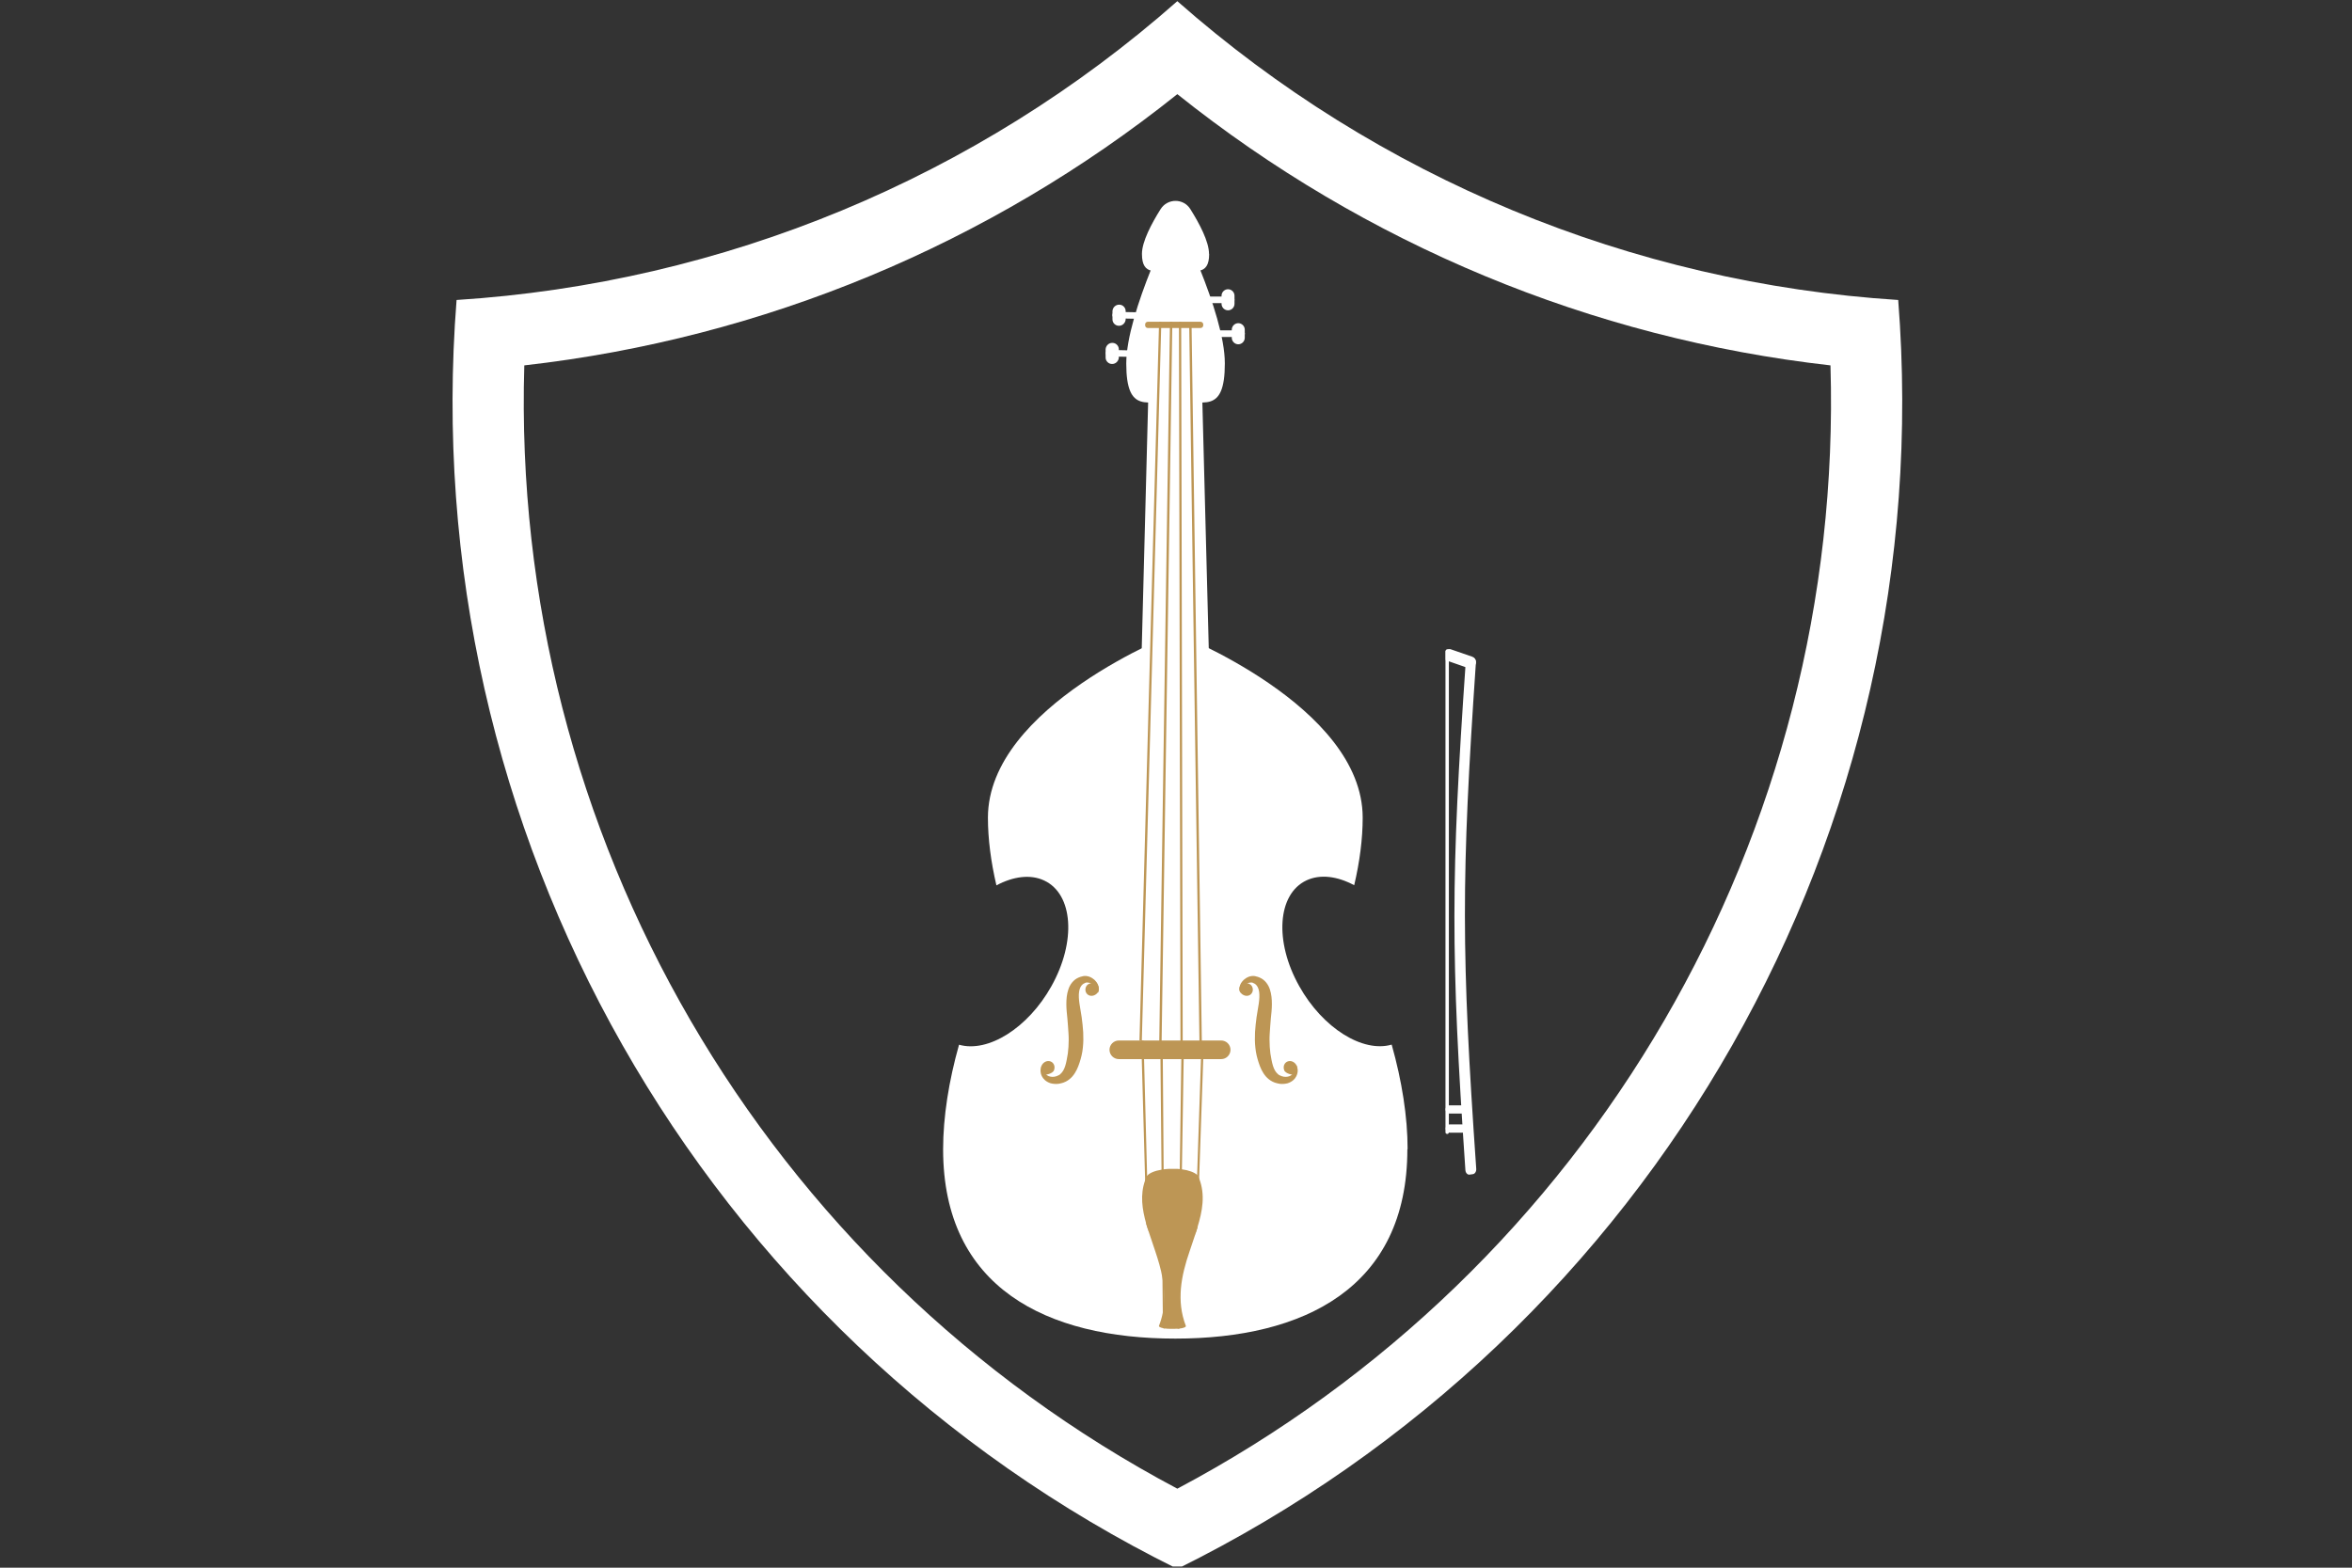
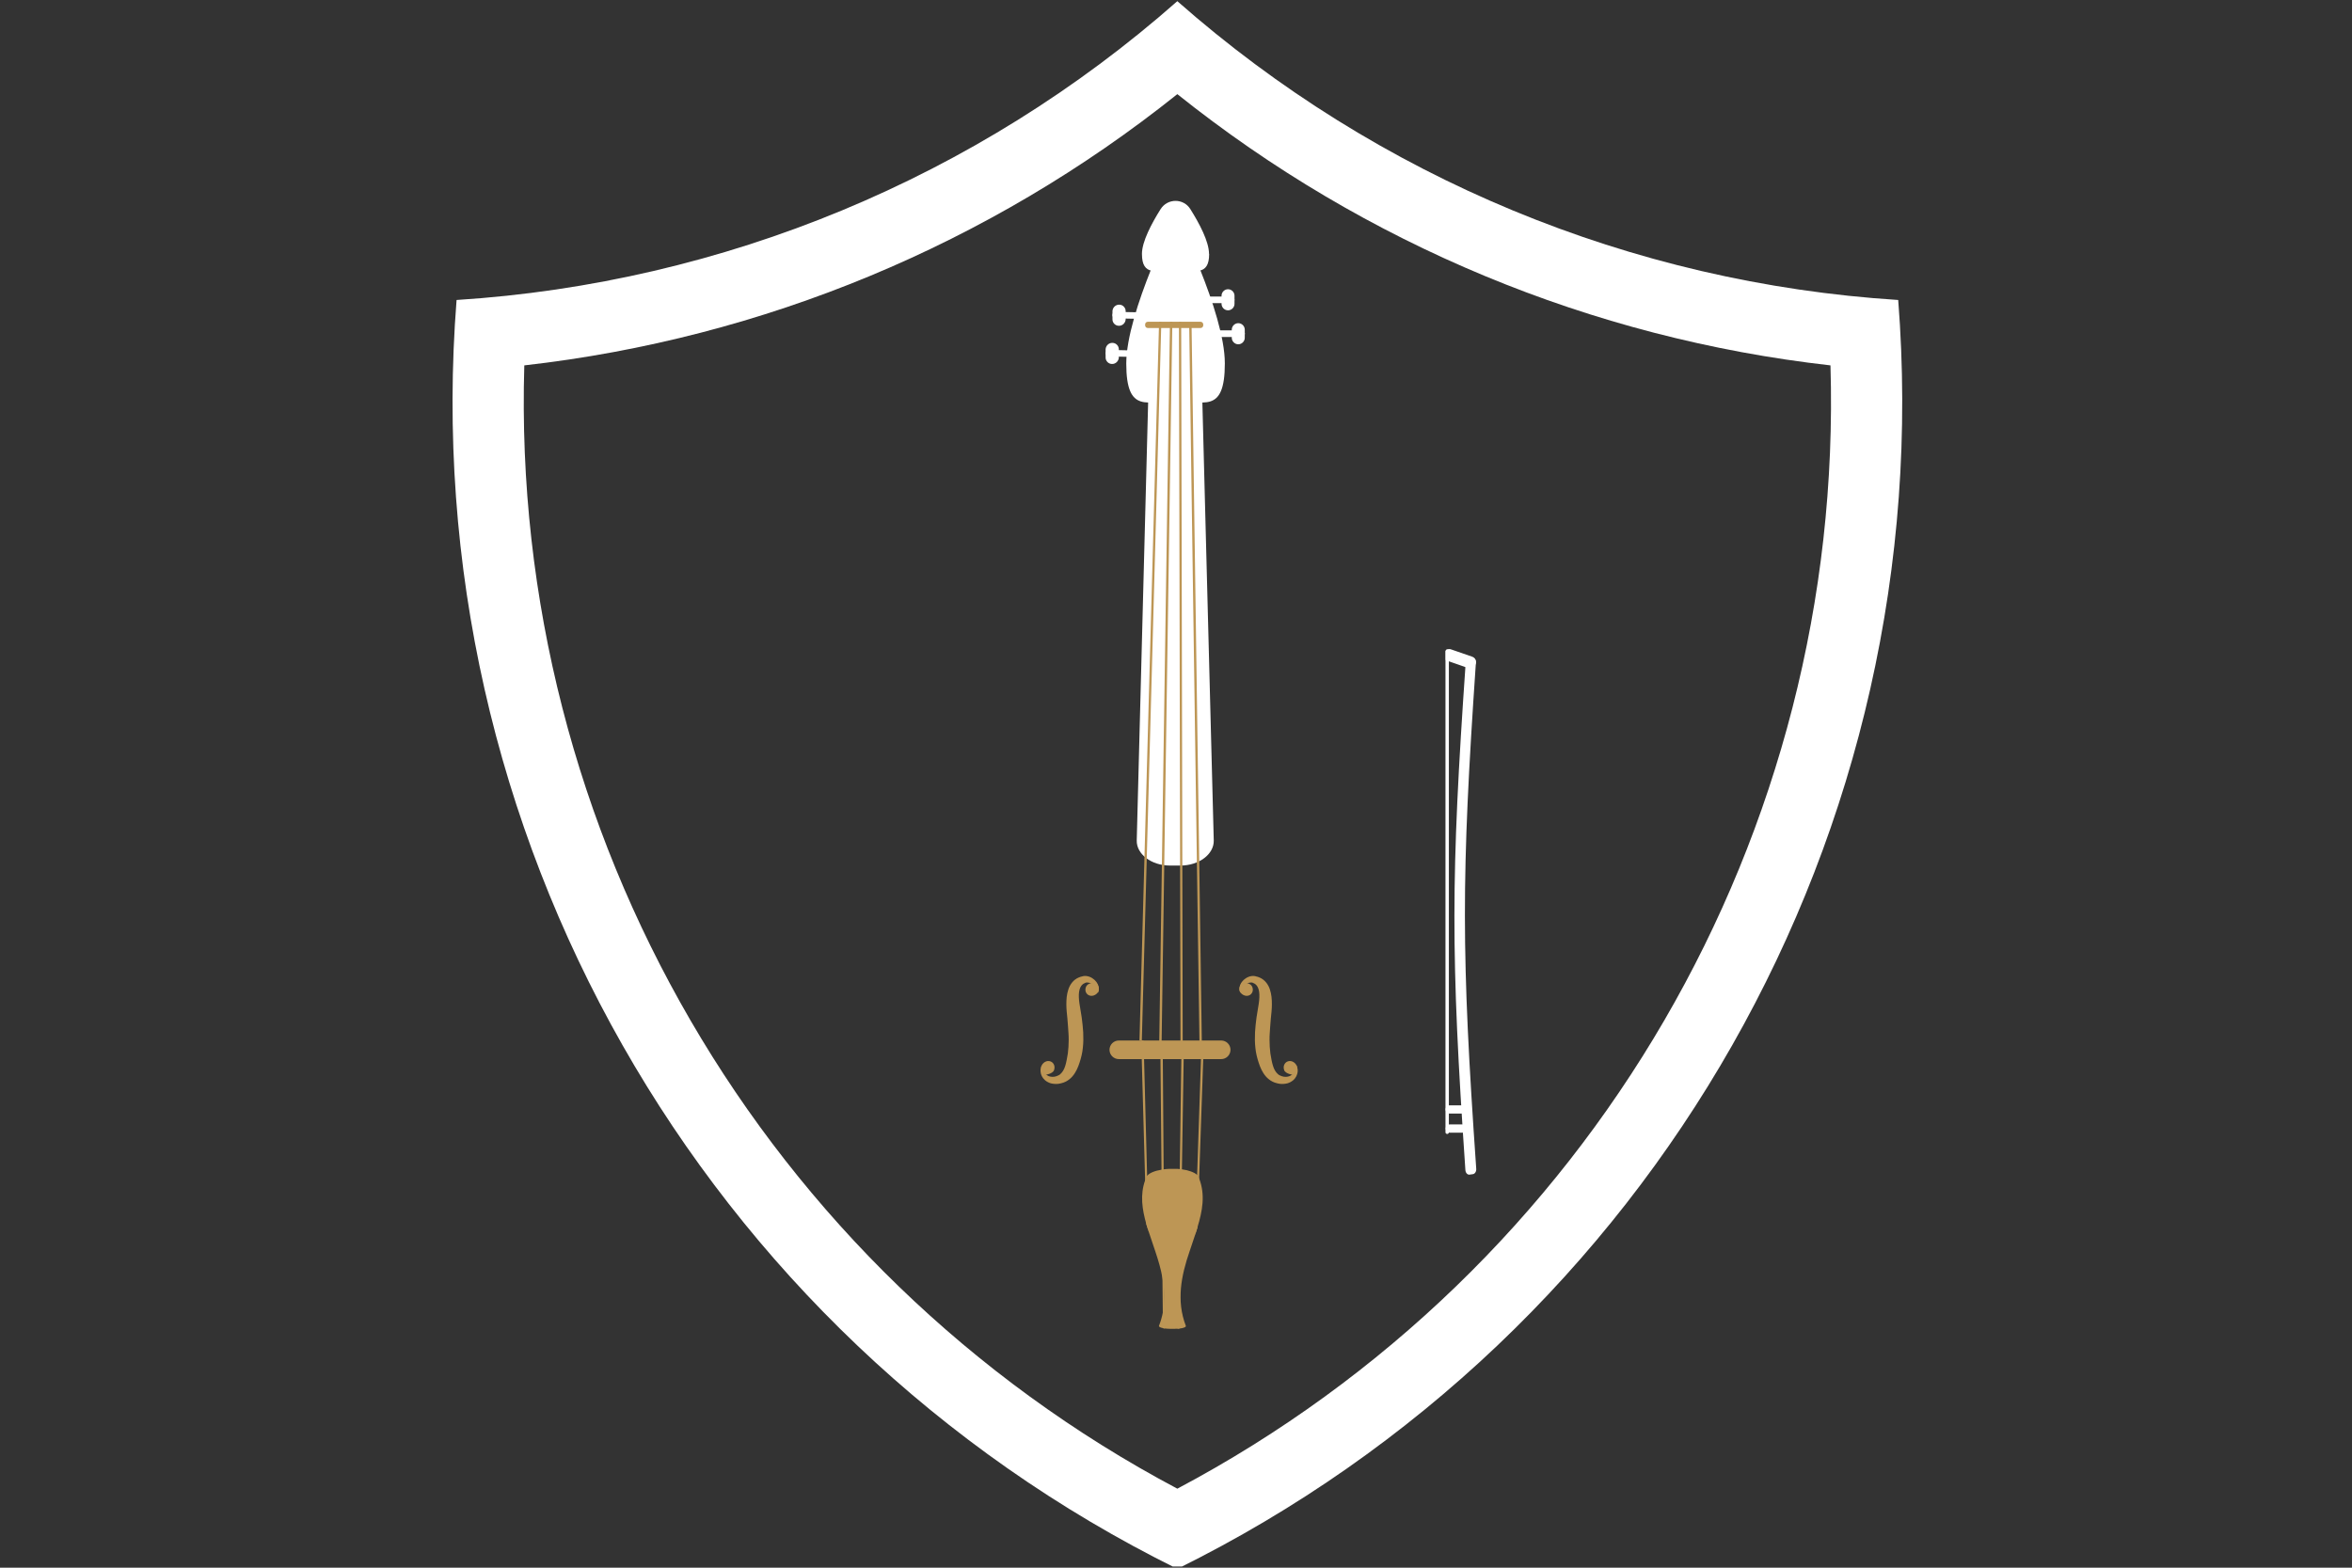
<svg xmlns="http://www.w3.org/2000/svg" width="450" zoomAndPan="magnify" viewBox="0 0 337.5 225" height="300" preserveAspectRatio="xMidYMid meet" version="1.0">
  <rect x="0" y="0" width="337.5" height="225" fill="#333333" stroke="none" />
  <defs>
    <clipPath id="bb19ffe23e">
      <path d="M 64 0.168 L 273 0.168 L 273 224.832 L 64 224.832 Z M 64 0.168 " clip-rule="nonzero" />
    </clipPath>
    <clipPath id="4bd1e3023d">
      <path d="M 208 94 L 211.832 94 L 211.832 169 L 208 169 Z M 208 94 " clip-rule="nonzero" />
    </clipPath>
    <clipPath id="c41cda1f88">
      <path d="M 207 93 L 211.832 93 L 211.832 96 L 207 96 Z M 207 93 " clip-rule="nonzero" />
    </clipPath>
    <clipPath id="41757b3da7">
      <path d="M 135.332 90 L 202 90 L 202 192.98 L 135.332 192.98 Z M 135.332 90 " clip-rule="nonzero" />
    </clipPath>
  </defs>
  <g clip-path="url(#bb19ffe23e)">
    <path fill="#ffffff" d="M 168.941 13.512 C 195.902 35.062 228.375 48.566 262.664 52.441 C 264.66 119.656 228.316 182.18 168.941 213.66 C 109.586 182.18 73.242 119.656 75.234 52.441 C 109.523 48.566 141.996 35.062 168.941 13.512 Z M 168.941 0.168 C 140.18 25.535 103.797 40.617 65.516 43.055 C 59.527 119.219 100.504 191.348 168.941 225.168 C 237.395 191.348 278.371 119.219 272.383 43.055 C 234.102 40.617 197.719 25.535 168.941 0.168 " fill-opacity="1" fill-rule="nonzero" />
  </g>
  <path fill="#ffffff" d="M 207.906 93.453 L 207.906 162.516 C 207.906 162.648 207.805 162.75 207.672 162.75 C 207.535 162.75 207.418 162.648 207.418 162.516 L 207.418 93.453 C 207.418 93.453 207.469 93.301 207.551 93.25 C 207.57 93.25 207.586 93.25 207.602 93.23 C 207.621 93.23 207.652 93.23 207.672 93.23 C 207.805 93.23 207.906 93.332 207.906 93.469 Z M 207.906 93.453 " fill-opacity="1" fill-rule="nonzero" />
  <g clip-path="url(#4bd1e3023d)">
    <path fill="#ffffff" d="M 211.344 168.52 C 211.191 168.535 211.02 168.555 210.867 168.586 C 210.562 168.621 210.309 168.332 210.277 167.945 C 208.16 136.914 208.18 125.984 210.328 94.973 C 210.359 94.586 210.613 94.281 210.887 94.316 L 211.324 94.363 C 211.613 94.398 211.816 94.754 211.781 95.145 C 209.668 126.035 209.684 136.848 211.832 167.742 C 211.867 168.129 211.648 168.484 211.344 168.52 Z M 211.344 168.52 " fill-opacity="1" fill-rule="nonzero" />
  </g>
  <g clip-path="url(#c41cda1f88)">
    <path fill="#ffffff" d="M 211.715 95.297 L 211.715 95.363 C 211.547 95.785 211.07 96.023 210.648 95.871 L 207.926 94.922 L 207.637 94.82 C 207.637 94.82 207.5 94.754 207.449 94.719 L 207.449 93.453 C 207.449 93.367 207.5 93.281 207.586 93.23 C 207.602 93.23 207.621 93.23 207.637 93.215 C 207.824 93.148 208.027 93.129 208.211 93.199 L 211.242 94.246 C 211.664 94.398 211.902 94.871 211.75 95.297 Z M 211.715 95.297 " fill-opacity="1" fill-rule="nonzero" />
  </g>
  <path fill="#ffffff" d="M 209.82 162.566 L 208.043 162.566 C 207.723 162.566 207.449 162.293 207.449 161.973 C 207.449 161.652 207.723 161.379 208.043 161.379 L 209.82 161.379 C 210.141 161.379 210.41 161.652 210.41 161.973 C 210.41 162.293 210.141 162.566 209.82 162.566 Z M 209.82 162.566 " fill-opacity="1" fill-rule="nonzero" />
  <path fill="#ffffff" d="M 209.699 159.824 L 208.027 159.824 C 207.703 159.824 207.434 159.555 207.434 159.23 C 207.434 158.91 207.703 158.641 208.027 158.641 L 209.699 158.641 C 210.023 158.641 210.293 158.91 210.293 159.23 C 210.293 159.555 210.023 159.824 209.699 159.824 Z M 209.699 159.824 " fill-opacity="1" fill-rule="nonzero" />
  <path fill="#ffffff" d="M 175.758 52.172 C 175.758 59.547 172.594 57.516 168.684 57.516 C 164.777 57.516 161.613 59.547 161.613 52.172 C 161.613 44.793 168.684 30.801 168.684 30.801 C 168.684 30.801 175.758 44.793 175.758 52.152 Z M 175.758 52.172 " fill-opacity="1" fill-rule="nonzero" />
  <path fill="#ffffff" d="M 173.508 36.438 C 173.508 39.719 171.359 38.82 168.684 38.82 C 166.012 38.82 163.863 39.734 163.863 36.438 C 163.863 34.676 165.25 32.07 166.535 30.023 C 167.535 28.434 169.836 28.434 170.816 30.023 C 172.102 32.07 173.488 34.676 173.488 36.438 Z M 173.508 36.438 " fill-opacity="1" fill-rule="nonzero" />
  <path fill="#ffffff" d="M 176.672 43.508 L 169.156 43.508 C 168.906 43.508 168.684 43.289 168.684 43.035 C 168.684 42.781 168.906 42.559 169.156 42.559 L 176.672 42.559 C 176.926 42.559 177.145 42.781 177.145 43.035 C 177.145 43.289 176.926 43.508 176.672 43.508 Z M 176.672 43.508 " fill-opacity="1" fill-rule="nonzero" />
  <path fill="#ffffff" d="M 175.285 43.609 L 175.285 42.441 C 175.285 41.934 175.707 41.512 176.215 41.512 C 176.723 41.512 177.145 41.934 177.145 42.441 L 177.145 43.609 C 177.145 44.117 176.723 44.539 176.215 44.539 C 175.707 44.539 175.285 44.117 175.285 43.609 Z M 175.285 43.609 " fill-opacity="1" fill-rule="nonzero" />
  <path fill="#ffffff" d="M 160.121 44.758 L 167.637 44.91 C 167.891 44.91 168.109 45.133 168.094 45.387 C 168.094 45.641 167.871 45.859 167.602 45.844 L 160.09 45.691 C 159.836 45.691 159.613 45.469 159.633 45.199 C 159.633 44.945 159.852 44.727 160.121 44.742 Z M 160.121 44.758 " fill-opacity="1" fill-rule="nonzero" />
  <path fill="#ffffff" d="M 161.527 44.676 L 161.527 45.844 C 161.492 46.352 161.07 46.773 160.547 46.758 C 160.039 46.758 159.613 46.316 159.633 45.809 L 159.633 44.641 C 159.664 44.133 160.09 43.711 160.613 43.727 C 161.121 43.727 161.543 44.168 161.527 44.676 Z M 161.527 44.676 " fill-opacity="1" fill-rule="nonzero" />
  <path fill="#ffffff" d="M 159.156 50.223 L 166.672 50.375 C 166.926 50.375 167.145 50.598 167.129 50.852 C 167.129 51.105 166.906 51.324 166.652 51.309 L 159.141 51.156 C 158.887 51.156 158.668 50.934 158.684 50.68 C 158.684 50.426 158.902 50.207 159.156 50.223 Z M 159.156 50.223 " fill-opacity="1" fill-rule="nonzero" />
  <path fill="#ffffff" d="M 160.547 50.156 L 160.547 51.324 C 160.512 51.832 160.09 52.254 159.562 52.238 C 159.055 52.238 158.633 51.797 158.648 51.289 L 158.648 50.121 C 158.684 49.617 159.105 49.191 159.633 49.211 C 160.141 49.211 160.562 49.648 160.547 50.156 Z M 160.547 50.156 " fill-opacity="1" fill-rule="nonzero" />
  <path fill="#ffffff" d="M 178.16 48.363 L 170.648 48.363 C 170.395 48.363 170.172 48.145 170.172 47.891 C 170.172 47.637 170.395 47.414 170.648 47.414 L 178.16 47.414 C 178.414 47.414 178.633 47.637 178.633 47.891 C 178.633 48.145 178.414 48.363 178.16 48.363 Z M 178.16 48.363 " fill-opacity="1" fill-rule="nonzero" />
  <path fill="#ffffff" d="M 176.754 48.48 L 176.754 47.312 C 176.754 46.809 177.18 46.383 177.688 46.383 C 178.195 46.383 178.617 46.809 178.617 47.312 L 178.617 48.48 C 178.617 48.988 178.195 49.414 177.688 49.414 C 177.18 49.414 176.754 48.988 176.754 48.48 Z M 176.754 48.48 " fill-opacity="1" fill-rule="nonzero" />
  <g clip-path="url(#41757b3da7)">
-     <path fill="#ffffff" d="M 201.949 164.949 C 201.949 184.863 187.043 192.121 168.652 192.121 C 150.258 192.121 135.332 184.863 135.332 164.949 C 135.332 160.312 136.145 155.152 137.617 149.941 C 141.762 151.129 147.5 147.574 150.867 141.551 C 154.473 135.121 153.996 128.32 149.836 126.375 C 147.855 125.445 145.402 125.785 142.98 127.07 C 142.188 123.684 141.762 120.387 141.762 117.359 C 141.762 101.301 168.652 90.848 168.652 90.848 C 168.652 90.848 195.539 101.285 195.539 117.359 C 195.539 120.387 195.113 123.684 194.32 127.051 C 191.898 125.75 189.445 125.43 187.465 126.359 C 183.305 128.32 182.832 135.121 186.434 141.535 C 189.801 147.559 195.555 151.129 199.699 149.926 C 201.172 155.137 201.984 160.312 201.984 164.934 Z M 201.949 164.949 " fill-opacity="1" fill-rule="nonzero" />
-   </g>
+     </g>
  <path fill="#ffffff" d="M 169.395 124.227 L 167.891 124.227 C 165.215 124.227 163.066 122.586 163.117 120.621 L 165.012 47.719 C 165.031 46.891 166.449 46.215 168.16 46.215 L 169.125 46.215 C 170.832 46.215 172.254 46.891 172.273 47.719 L 174.168 120.621 C 174.219 122.586 172.07 124.227 169.395 124.227 Z M 169.395 124.227 " fill-opacity="1" fill-rule="nonzero" />
  <path fill="#bd9655" d="M 171.816 176.219 C 171.715 176.555 171.594 176.895 171.492 177.234 C 171.238 178.012 170.969 178.773 170.715 179.551 C 169.48 183.121 168.785 186.691 170.156 190.277 C 170.242 190.445 169.867 190.617 169.258 190.684 C 169.176 190.684 169.074 190.699 168.988 190.699 C 168.836 190.699 168.684 190.719 168.516 190.719 L 167.957 190.719 C 167.652 190.719 167.383 190.699 167.145 190.668 C 167.043 190.668 166.957 190.633 166.875 190.617 C 166.469 190.531 166.246 190.414 166.316 190.262 C 166.551 189.652 166.738 189.023 166.855 188.398 C 167.18 186.723 167.109 185.082 166.805 183.426 C 166.586 182.121 166.195 180.836 165.758 179.535 C 165.453 178.586 165.133 177.656 164.809 176.707 C 164.691 176.352 164.59 176.016 164.488 175.676 C 163.895 173.578 163.574 171.48 164.32 169.398 C 164.387 169.215 164.473 169.012 164.555 168.824 C 164.555 168.789 164.59 168.773 164.605 168.758 C 164.895 168.367 165.723 168.027 166.672 167.879 C 166.773 167.844 166.875 167.844 166.977 167.828 C 167.262 167.793 167.551 167.758 167.82 167.758 L 168.652 167.758 C 168.871 167.758 169.09 167.758 169.309 167.793 C 169.41 167.793 169.512 167.809 169.613 167.828 C 170.547 167.945 171.391 168.266 171.781 168.621 C 171.848 168.688 171.898 168.738 171.934 168.809 C 171.984 168.91 172.035 169.027 172.07 169.129 C 172.98 171.48 172.543 173.832 171.816 176.184 Z M 171.816 176.219 " fill-opacity="1" fill-rule="nonzero" />
  <path fill="#bd9655" d="M 175.234 152.008 L 160.547 152.008 C 159.816 152.008 159.207 151.414 159.207 150.672 C 159.207 149.941 159.801 149.336 160.547 149.336 L 175.234 149.336 C 175.961 149.336 176.57 149.926 176.57 150.672 C 176.57 151.398 175.977 152.008 175.234 152.008 Z M 175.234 152.008 " fill-opacity="1" fill-rule="nonzero" />
  <path fill="#bd9655" d="M 166.652 46.18 L 166.621 47.078 L 163.844 149.352 L 163.508 149.336 L 166.297 47.078 L 166.316 46.18 Z M 166.652 46.18 " fill-opacity="1" fill-rule="nonzero" />
  <path fill="#bd9655" d="M 168.227 46.18 L 168.211 47.078 L 166.672 150.5 L 166.332 150.5 L 167.871 47.078 L 167.891 46.18 Z M 168.227 46.18 " fill-opacity="1" fill-rule="nonzero" />
  <path fill="#bd9655" d="M 169.715 150.5 L 169.395 150.5 L 169.176 47.078 L 169.176 46.18 L 169.496 46.18 L 169.496 47.078 Z M 169.715 150.5 " fill-opacity="1" fill-rule="nonzero" />
  <path fill="#bd9655" d="M 170.645 46.645 L 170.984 46.641 L 172.473 150.68 L 172.133 150.684 Z M 170.645 46.645 " fill-opacity="1" fill-rule="nonzero" />
  <path fill="#bd9655" d="M 172.66 151.922 L 172.07 169.164 L 171.816 176.219 C 171.715 176.555 171.594 176.895 171.492 177.234 L 171.781 168.637 L 172.34 151.891 L 172.68 151.891 Z M 172.66 151.922 " fill-opacity="1" fill-rule="nonzero" />
  <path fill="#bd9655" d="M 169.887 149.672 L 169.598 167.859 L 169.242 190.684 C 169.156 190.684 169.059 190.699 168.973 190.699 L 169.293 167.809 L 169.547 149.656 L 169.887 149.656 Z M 169.887 149.672 " fill-opacity="1" fill-rule="nonzero" />
  <path fill="#bd9655" d="M 167.145 190.668 C 167.043 190.668 166.957 190.633 166.875 190.617 L 166.875 188.418 C 166.875 188.418 166.855 188.418 166.855 188.418 L 166.805 183.461 C 166.805 183.461 166.672 167.895 166.672 167.895 L 166.5 149.672 L 166.84 149.672 C 166.84 149.672 166.977 167.844 166.977 167.844 Z M 167.145 190.668 " fill-opacity="1" fill-rule="nonzero" />
  <path fill="#bd9655" d="M 164.809 176.727 C 164.691 176.371 164.59 176.031 164.488 175.695 L 164.32 169.418 L 163.762 149.352 L 164.098 149.352 C 164.098 149.352 164.605 168.773 164.605 168.773 L 164.809 176.742 Z M 164.809 176.727 " fill-opacity="1" fill-rule="nonzero" />
  <path fill="#bd9655" d="M 177.957 142.465 C 177.957 142.465 177.922 142.379 177.891 142.211 C 177.855 142.043 177.82 141.77 177.941 141.434 C 178.043 141.113 178.312 140.688 178.77 140.402 C 179.008 140.25 179.293 140.113 179.668 140.078 C 179.852 140.062 180.09 140.078 180.273 140.148 C 180.41 140.18 180.527 140.199 180.75 140.301 C 181.512 140.621 182 141.316 182.223 142.008 C 182.457 142.703 182.508 143.43 182.508 144.141 C 182.508 144.852 182.426 145.527 182.355 146.223 C 182.305 146.898 182.238 147.59 182.203 148.27 C 182.152 148.945 182.172 149.605 182.203 150.246 C 182.238 150.891 182.324 151.5 182.457 152.125 C 182.578 152.734 182.73 153.277 182.965 153.664 C 183.086 153.867 183.219 154.02 183.371 154.156 C 183.391 154.172 183.492 154.242 183.457 154.242 L 183.66 154.344 C 183.66 154.344 183.777 154.41 183.812 154.41 C 183.844 154.41 183.895 154.445 183.93 154.461 C 184.32 154.598 184.727 154.578 185.062 154.445 C 185.387 154.293 185.641 154.039 185.773 153.785 C 185.91 153.531 185.977 153.293 185.996 153.125 C 186.012 152.953 186.027 152.871 186.027 152.871 C 186.027 152.871 186.062 152.953 186.129 153.125 C 186.18 153.293 186.25 153.547 186.199 153.887 C 186.148 154.223 185.996 154.664 185.57 155.035 C 185.352 155.223 185.082 155.375 184.758 155.477 C 184.438 155.559 184.066 155.594 183.691 155.559 C 183.523 155.543 183.254 155.477 183.137 155.441 L 182.914 155.375 L 182.594 155.238 C 182.223 155.051 181.898 154.781 181.645 154.496 C 181.121 153.887 180.832 153.191 180.613 152.516 C 180.395 151.855 180.207 151.109 180.141 150.383 C 180.055 149.637 180.055 148.895 180.09 148.148 C 180.141 147.422 180.207 146.695 180.309 146 C 180.41 145.324 180.527 144.664 180.629 144.023 C 180.715 143.414 180.75 142.836 180.68 142.348 C 180.613 141.871 180.426 141.484 180.172 141.281 C 180.141 141.23 180.004 141.164 179.887 141.113 C 179.82 141.062 179.785 141.062 179.699 141.027 C 179.547 140.992 179.363 141.027 179.176 141.062 C 178.805 141.18 178.516 141.367 178.348 141.602 C 178.16 141.82 178.074 142.059 178.043 142.211 C 178.008 142.363 177.992 142.465 177.992 142.465 Z M 177.957 142.465 " fill-opacity="1" fill-rule="nonzero" />
  <path fill="#bd9655" d="M 179.598 141.469 C 179.922 141.957 179.785 142.566 179.328 142.82 C 178.855 143.074 178.312 142.836 178.043 142.5 C 177.668 142.059 177.871 141.52 178.176 141.043 C 178.176 141.043 178.176 141.027 178.176 141.027 C 178.176 141.027 179.277 140.977 179.582 141.469 Z M 179.598 141.469 " fill-opacity="1" fill-rule="nonzero" />
  <path fill="#bd9655" d="M 184.285 153.613 C 184.066 153.074 184.301 152.496 184.809 152.328 C 185.316 152.16 185.809 152.48 186.012 152.852 C 186.281 153.344 185.977 153.852 185.59 154.258 C 185.59 154.258 185.57 154.273 185.57 154.273 C 185.57 154.273 184.488 154.141 184.27 153.598 Z M 184.285 153.613 " fill-opacity="1" fill-rule="nonzero" />
  <path fill="#bd9655" d="M 157.566 142.465 C 157.566 142.465 157.602 142.379 157.637 142.211 C 157.668 142.043 157.703 141.77 157.586 141.434 C 157.484 141.113 157.211 140.688 156.754 140.402 C 156.52 140.25 156.23 140.113 155.859 140.078 C 155.672 140.062 155.434 140.078 155.25 140.148 C 155.113 140.18 154.996 140.199 154.773 140.301 C 154.016 140.621 153.523 141.316 153.305 142.008 C 153.066 142.703 153.016 143.43 153.016 144.141 C 153.016 144.852 153.102 145.527 153.168 146.223 C 153.219 146.898 153.285 147.59 153.32 148.27 C 153.371 148.945 153.355 149.605 153.32 150.246 C 153.285 150.891 153.203 151.5 153.066 152.125 C 152.949 152.734 152.797 153.277 152.559 153.664 C 152.441 153.867 152.305 154.02 152.152 154.156 C 152.137 154.172 152.035 154.242 152.066 154.242 L 151.863 154.344 C 151.863 154.344 151.746 154.41 151.711 154.41 C 151.68 154.41 151.629 154.445 151.594 154.461 C 151.203 154.598 150.801 154.578 150.461 154.445 C 150.141 154.293 149.887 154.039 149.75 153.785 C 149.613 153.531 149.562 153.293 149.531 153.125 C 149.512 152.953 149.496 152.871 149.496 152.871 C 149.496 152.871 149.461 152.953 149.395 153.125 C 149.344 153.293 149.277 153.547 149.328 153.887 C 149.359 154.223 149.531 154.664 149.953 155.035 C 150.172 155.223 150.445 155.375 150.766 155.477 C 151.086 155.559 151.457 155.594 151.832 155.559 C 152 155.543 152.27 155.477 152.391 155.441 L 152.609 155.375 L 152.93 155.238 C 153.305 155.051 153.625 154.781 153.879 154.496 C 154.402 153.887 154.691 153.191 154.91 152.516 C 155.129 151.855 155.316 151.109 155.383 150.383 C 155.469 149.637 155.469 148.895 155.434 148.148 C 155.383 147.422 155.316 146.695 155.215 146 C 155.113 145.324 154.996 144.664 154.895 144.023 C 154.809 143.414 154.773 142.836 154.844 142.348 C 154.91 141.871 155.098 141.484 155.352 141.281 C 155.383 141.23 155.52 141.164 155.637 141.113 C 155.707 141.062 155.738 141.062 155.824 141.027 C 155.977 140.992 156.164 141.027 156.348 141.062 C 156.723 141.18 157.008 141.367 157.18 141.602 C 157.363 141.82 157.449 142.059 157.484 142.211 C 157.516 142.363 157.535 142.465 157.535 142.465 Z M 157.566 142.465 " fill-opacity="1" fill-rule="nonzero" />
  <path fill="#bd9655" d="M 155.926 141.469 C 155.605 141.957 155.738 142.566 156.195 142.82 C 156.672 143.074 157.211 142.836 157.484 142.5 C 157.855 142.059 157.652 141.52 157.348 141.043 C 157.348 141.043 157.348 141.027 157.348 141.027 C 157.348 141.027 156.246 140.977 155.941 141.469 Z M 155.926 141.469 " fill-opacity="1" fill-rule="nonzero" />
  <path fill="#bd9655" d="M 151.238 153.613 C 151.457 153.074 151.223 152.496 150.715 152.328 C 150.207 152.16 149.715 152.48 149.512 152.852 C 149.242 153.344 149.547 153.852 149.938 154.258 C 149.938 154.258 149.953 154.273 149.953 154.273 C 149.953 154.273 151.035 154.141 151.254 153.598 Z M 151.238 153.613 " fill-opacity="1" fill-rule="nonzero" />
  <path fill="#bd9655" d="M 172.66 46.57 L 172.66 46.688 C 172.66 46.91 172.477 47.078 172.273 47.078 L 164.707 47.078 C 164.488 47.078 164.32 46.91 164.32 46.688 L 164.32 46.57 C 164.32 46.352 164.488 46.18 164.707 46.18 L 172.273 46.18 C 172.492 46.18 172.66 46.367 172.66 46.57 Z M 172.66 46.57 " fill-opacity="1" fill-rule="nonzero" />
</svg>